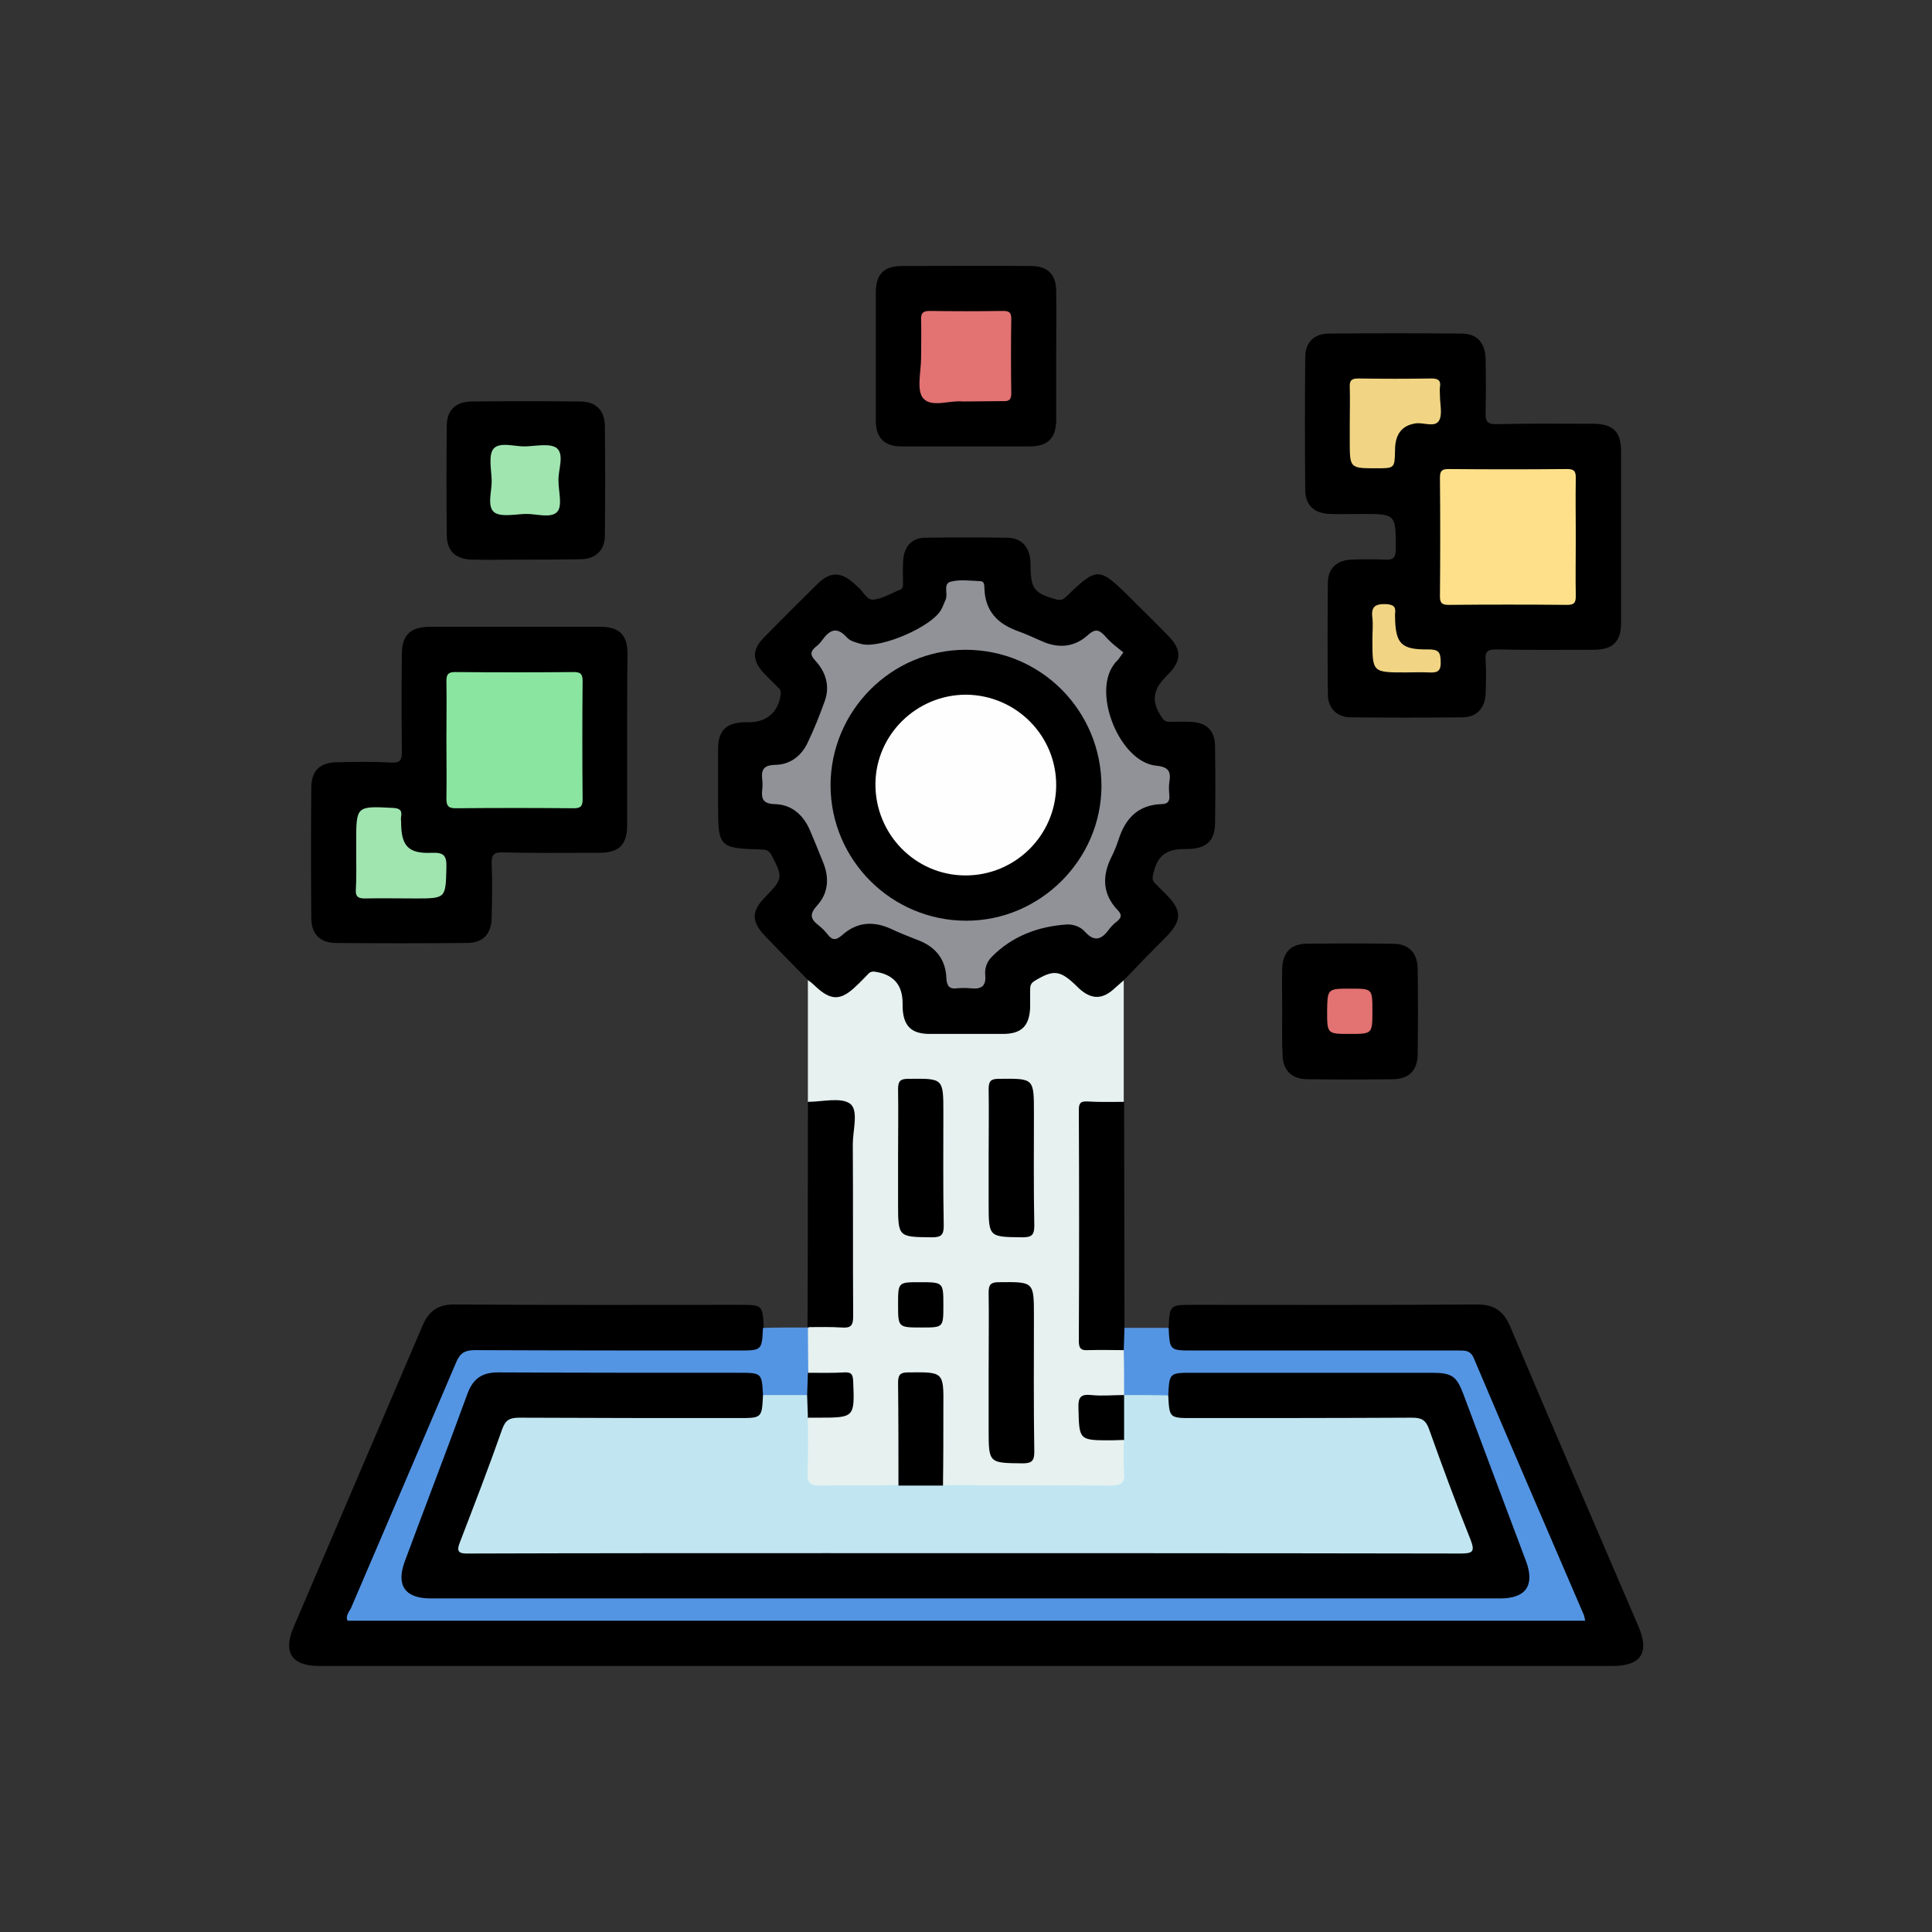
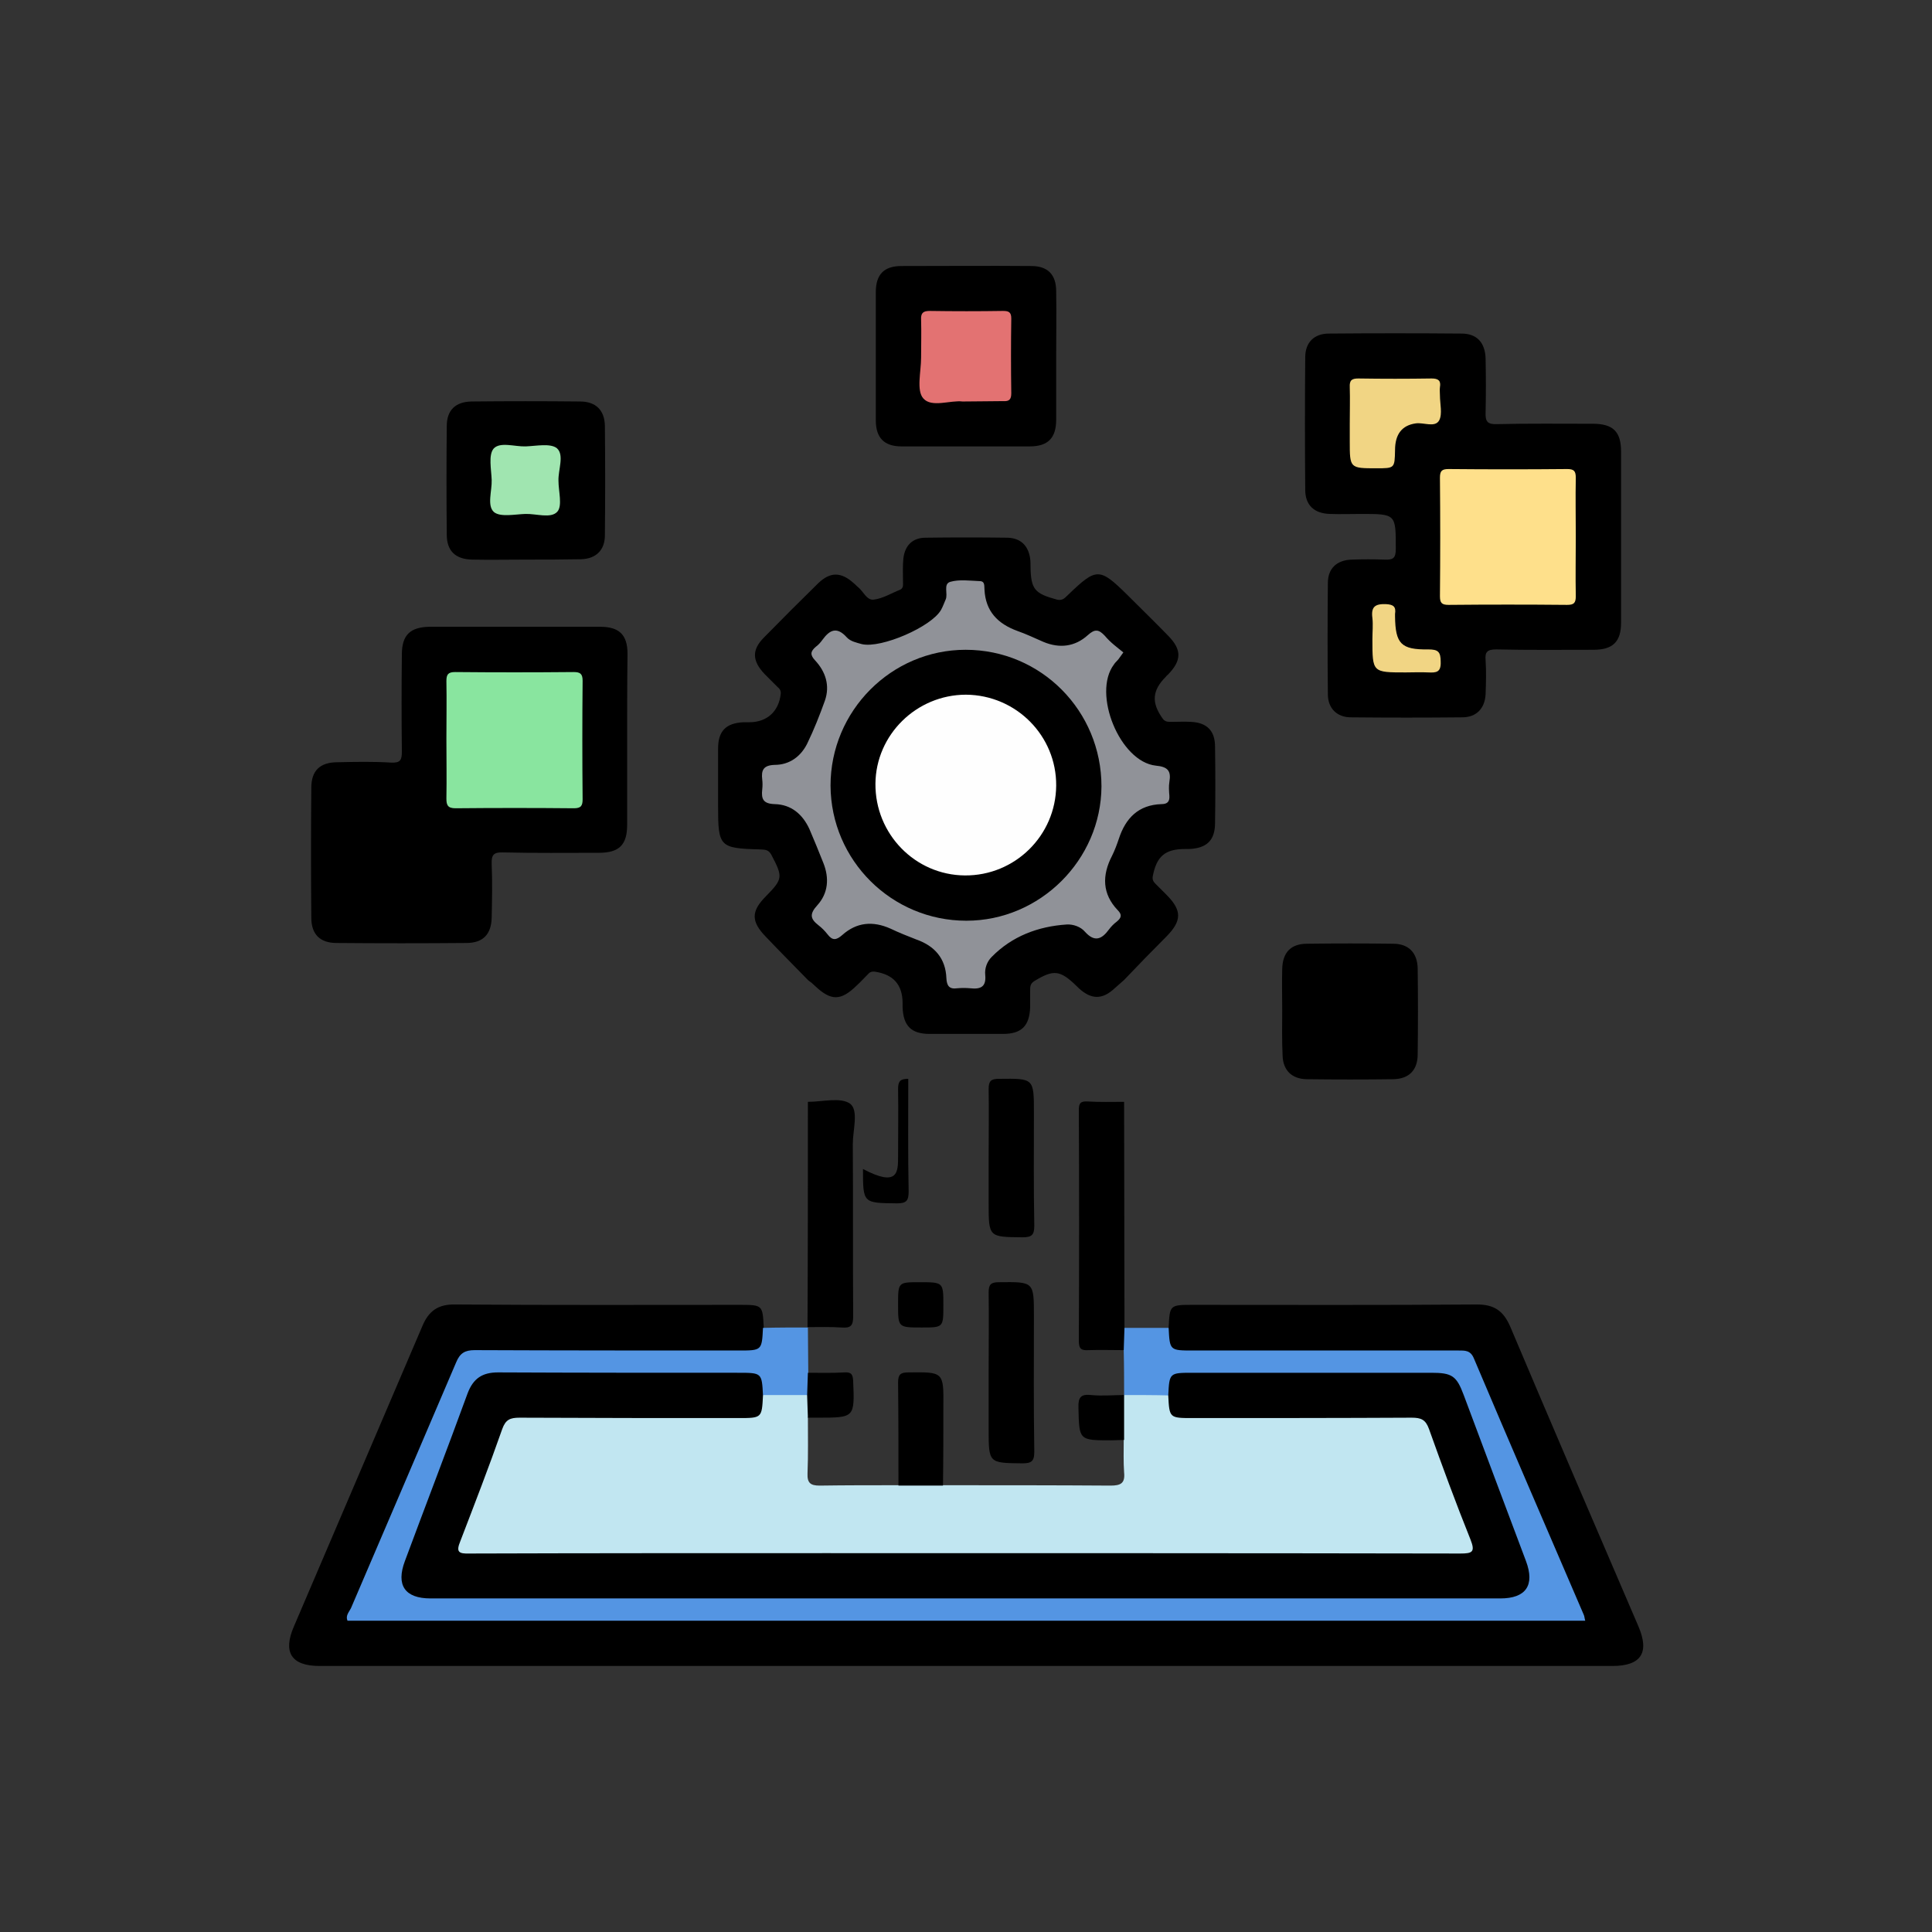
<svg xmlns="http://www.w3.org/2000/svg" version="1.1" id="Layer_1" x="0px" y="0px" viewBox="0 0 512 512" style="enable-background:new 0 0 512 512;" xml:space="preserve">
  <rect x="0" y="0" width="512" height="512" fill="#333333" stroke="none" />
  <style type="text/css">
	.st0{fill:#E6F1F0;}
	.st1{fill:#5495E3;}
	.st2{fill:#C1E6F1;}
	.st3{fill:#909298;}
	.st4{fill:#FEE08B;}
	.st5{fill:#F1D584;}
	.st6{fill:#89E59F;}
	.st7{fill:#A0E5B0;}
	.st8{fill:#E37272;}
	.st9{fill:#FEFEFE;}
</style>
  <g>
    <path d="M309.7,351.8c0.3-6,0.3-6,6.5-6c25.1,0,50.1,0.1,75.2-0.1c4.6,0,7,1.7,8.8,5.8c11.2,26.5,22.6,53,34,79.5   c3,7,0.7,10.5-6.9,10.5c-114.2,0-228.4,0-342.6,0c-7.5,0-9.8-3.6-6.8-10.5c11.3-26.5,22.7-53,34-79.5c1.7-4.1,4.2-5.9,8.8-5.8   c25.1,0.2,50.1,0.1,75.2,0.1c6.2,0,6.2,0,6.5,6c2.1,5.2,0.8,7.1-5,7.1c-22.4,0.1-44.9,0.2-67.3-0.1c-5.1-0.1-7.8,1.5-9.8,6.3   c-8.2,19.8-16.8,39.5-25.2,59.2c-1.6,3.8-1.5,4.1,2.8,4.1c105.5,0,211,0,316.4,0c4.3,0,4.5-0.3,2.8-4.1   c-8.7-20.2-17.4-40.3-25.9-60.5c-1.6-3.7-3.8-5-7.7-4.9c-22.1,0.1-44.1,0.1-66.2,0.1c-1.1,0-2.2,0-3.4,0   C308.9,358.7,307.8,356.7,309.7,351.8z" />
-     <path class="st0" d="M214.1,292c0-10.8,0-21.6,0-32.4c1.6-0.3,2.4,1,3.5,1.8c2.9,2.1,4.5,2.1,7.3-0.2c0.6-0.5,1.1-1,1.6-1.5   c3.7-3.5,7.1-3.7,11.3-0.6c1.3,1,1.8,2.3,1.9,3.9c0.1,1.6,0.1,3.2,0.5,4.8c0.8,3.5,2.4,5,5.9,5.1c6.6,0.2,13.2,0.2,19.8,0   c3.5-0.1,5.1-1.6,5.9-5.1c0.3-1.3,0.5-2.7,0.4-4.1c-0.1-3.3,1.8-4.8,4.6-5.9c2.8-1.1,5.2-1.6,7.5,0.9c0.9,0.9,1.7,1.8,2.7,2.6   c2.8,2.3,4.4,2.4,7.3,0.2c1.1-0.8,1.9-2,3.5-1.8c0,10.8,0,21.6,0,32.4c-2.1,1.6-4.5,1.1-6.9,1.1c-2.6,0-3.9,0.9-3.9,3.7   c0,18.7,0,37.4,0,56c0,2.6,1,3.9,3.8,3.8c2.3,0,4.8-0.4,7,0.8c2.1,3.8,1.2,7.7,0.8,11.7c-0.2,0.4-0.4,0.8-0.8,1   c-2.2,1.1-4.6,0.7-7,0.7c-2.6,0-3.8,0.9-3.8,3.7c-0.1,5.8,0,6,5.9,6.1c1.9,0,4-0.4,5.5,1.4c0.1,0.2,0.2,0.5,0.3,0.7   c2.1,10.3,0.6,12.2-9.7,12.2c-11,0-22.1,0-33.1,0c-2,0-4,0.2-5.8-0.8c-1.5-1.5-1.3-3.4-1.3-5.3c-0.1-6.2,0-12.4,0-18.7   c0-4.9-0.4-5.3-4.9-5.2c-4.3,0-4.7,0.3-4.7,5.1c0,6.2,0,12.4,0,18.7c0,1.8,0.2,3.8-1.1,5.3c-2.6,1.4-5.3,0.8-8,0.9   c-4.2,0.1-8.4,0.1-12.7,0c-2.2-0.1-4.1-0.7-4.3-3.2c-0.2-5.2-0.9-10.4,0.4-15.5c2-2.2,4.6-1.3,7-1.5c4.2-0.2,4.4-0.4,4.4-4.9   c0-4.5-0.2-4.7-4.4-4.9c-2.3-0.1-4.7,0.6-6.8-1.2c-1.1-4-1.6-8,0.4-11.9l0,0c2.2-1.7,4.8-1.1,7.2-1.1c2.5,0,3.6-1.1,3.6-3.6   c0-16.8,0-33.5,0-50.3c0-2.8-1.3-3.7-3.9-3.7C218.7,293.1,216.2,293.6,214.1,292z" />
    <path d="M297.9,259.7c-0.8,0.7-1.7,1.5-2.5,2.2c-3.3,3.1-6.2,3-9.5,0c-0.2-0.2-0.4-0.4-0.5-0.5c-4.5-4.4-6.2-4.5-11.3-1.4   c-1.1,0.7-1.1,1.5-1.1,2.5c0,1.5,0,3,0,4.5c-0.2,4.9-2.3,7-7.2,7c-6.5,0-13,0-19.4,0c-4.9,0-7-2.1-7.2-7c0-0.4,0-0.7,0-1.1   c0-5-2.5-7.7-7.4-8.4c-0.9-0.1-1.4,0.2-1.9,0.8c-1,1-1.9,2-2.9,2.9c-4.2,4.1-6.8,4.1-11.1,0c-0.5-0.5-1.1-1-1.7-1.4   c-3.7-3.8-7.5-7.6-11.2-11.5c-4-4.1-4-6.8,0-10.8c4.5-4.6,4.5-5.1,1.4-11c-0.8-1.5-1.9-1.3-3.1-1.4c-10.6-0.3-11-0.7-11-11.4   c0-5.1,0-10.2,0-15.3c0-4.7,2.1-6.8,6.8-7c0.5,0,1,0,1.5,0c4.7,0,7.8-2.9,8.3-7.5c0.1-0.9-0.3-1.4-0.9-1.9   c-1.1-1.1-2.3-2.3-3.4-3.4c-3.3-3.5-3.4-6.4-0.1-9.7c4.7-4.8,9.5-9.6,14.3-14.3c3.2-3.1,6.1-3.1,9.5,0c0.4,0.3,0.7,0.7,1.1,1   c1.4,1.1,2.3,3.6,4.2,3.3c2.4-0.3,4.6-1.7,6.9-2.6c1-0.4,0.8-1.4,0.8-2.3c0-2-0.1-4,0.1-6c0.4-3.4,2.4-5.5,5.9-5.5   c7.2-0.1,14.5-0.1,21.7,0c3.5,0.1,5.5,2.1,6,5.5c0.1,0.7,0.1,1.5,0.1,2.2c0.1,6,1.1,7.1,7,8.7c1.6,0.4,2.2-0.6,3.1-1.4   c7.4-7.1,8.2-7.1,15.6,0.2c3.6,3.6,7.3,7.2,10.8,10.8c3.6,3.7,3.6,6.5-0.1,10.3c-0.2,0.2-0.4,0.3-0.5,0.5   c-3.7,3.7-3.9,6.9-0.9,11.1c0.6,0.9,1.4,0.9,2.3,0.9c1.7,0,3.5-0.1,5.2,0c4.3,0.2,6.4,2.4,6.4,6.6c0.1,6.7,0.1,13.5,0,20.2   c0,4.6-2.2,6.7-6.9,6.9c-0.4,0-0.7,0-1.1,0c-5.3,0-7.5,2-8.5,7.2c-0.2,1.1,0.3,1.6,0.9,2.2c1,1,1.9,1.9,2.9,2.9   c3.9,4,3.9,6.7-0.1,10.8C305.3,252,301.6,255.8,297.9,259.7z" />
    <path d="M429.6,142.2c0,7.6,0,15.2,0,22.8c0,5.1-2.2,7.2-7.3,7.2c-8.6,0-17.2,0.1-25.8-0.1c-2.4,0-3,0.7-2.8,2.9c0.2,3,0.1,6,0,9   c-0.2,3.7-2.4,6.1-6.2,6.1c-9.8,0.1-19.7,0.1-29.5,0c-3.7,0-6.1-2.4-6.1-6.1c-0.1-9.8-0.1-19.7,0-29.5c0-3.9,2.4-6.1,6.4-6.2   c2.9-0.1,5.7-0.1,8.6,0c2.2,0.1,3-0.3,3-2.8c0-9.3,0.1-9.3-9.2-9.3c-2.7,0-5.5,0.1-8.2,0c-4.2-0.1-6.6-2.3-6.6-6.4   c-0.1-11.7-0.1-23.4,0-35.1c0-4,2.4-6.3,6.3-6.3c11.7-0.1,23.4-0.1,35.1,0c4.1,0,6.3,2.4,6.4,6.7c0.1,4.7,0.1,9.5,0,14.2   c-0.1,2.4,0.5,3.2,3,3.1c8.5-0.2,16.9-0.1,25.4-0.1c5.4,0,7.5,2.1,7.5,7.4C429.6,127.2,429.6,134.7,429.6,142.2z" />
    <path class="st1" d="M214.1,351.8c0,4,0.1,8,0.1,12c1.4,2.1,1.3,4.1,0,6.2c-4,1.5-8,1.3-12,0.1c-1-5-4.5-5.3-8.8-5.3   c-19.7,0.2-39.4,0.1-59.1,0.1c-6.8,0-7.4,0.5-9.8,6.8c-5,13.2-9.9,26.4-14.9,39.6c-3.5,9.3-2.2,11.2,7.6,11.2c37.5,0,75,0,112.6,0   c55.1,0,110.2,0,165.3,0c9.3,0,10.8-2,7.5-10.7c-5.1-13.7-10.2-27.3-15.4-41c-1.9-5-3-5.8-8.2-5.8c-21.1,0-42.1,0.1-63.2-0.1   c-4.3-0.1-4.7,2.7-5.9,5.3c-4,1.2-8.1,1.7-12-0.3c0-4,0-8-0.1-12c-1.3-2-1.5-4,0.2-6c3.9,0,7.8,0,11.7,0c0.3,6,0.3,6,6.5,6   c23.4,0,46.9,0,70.3,0c1.7,0,3.2-0.1,4.1,2.1c9.6,22.7,19.4,45.3,29.1,67.9c0.2,0.4,0.2,0.9,0.4,1.6c-109.4,0-218.7,0-328,0   c-0.6-1.3,0.4-2.3,0.9-3.3c9.3-21.7,18.6-43.4,27.9-65.2c1-2.4,2.3-3.2,4.9-3.2c23.3,0.1,46.6,0.1,69.9,0.1c6.2,0,6.2,0,6.5-6   C206.2,351.8,210.1,351.8,214.1,351.8z" />
    <path d="M166.2,196.2c0,7.5,0,15,0,22.4c0,5.3-2.1,7.4-7.5,7.4c-8.5,0-16.9,0.1-25.4-0.1c-2.5-0.1-3.1,0.7-3,3.1   c0.2,4.7,0.1,9.5,0,14.2c-0.1,4.4-2.3,6.7-6.7,6.7c-11.5,0.1-22.9,0.1-34.4,0c-4.4,0-6.7-2.3-6.7-6.7c-0.1-11.5-0.1-22.9,0-34.4   c0-4.6,2.3-6.8,7-6.8c4.7-0.1,9.5-0.2,14.2,0.1c2.4,0.1,2.8-0.7,2.8-2.9c-0.1-8.6-0.1-17.2,0-25.8c0-5.1,2.2-7.2,7.3-7.3   c15.1,0,30.2,0,45.2,0c5.1,0,7.3,2.1,7.3,7.2C166.2,181,166.2,188.6,166.2,196.2z" />
    <path d="M279.9,94.8c0,5.5,0,11,0,16.4c0,4.9-2.2,7.1-7,7.1c-11.3,0-22.7,0-34,0c-4.6,0-6.8-2.3-6.8-6.9c0-11.3,0-22.7,0-34   c0-4.7,2.2-6.9,6.8-6.9c11.5,0,22.9-0.1,34.4,0c4.4,0,6.6,2.3,6.6,6.7C280,83.1,279.9,88.9,279.9,94.8z" />
    <path d="M139.3,148.3c-4.7,0-9.5,0.1-14.2,0c-4.4-0.1-6.7-2.3-6.7-6.6c-0.1-9.6-0.1-19.2,0-28.8c0-4.2,2.3-6.4,6.5-6.5   c9.6-0.1,19.2-0.1,28.8,0c4.2,0,6.5,2.3,6.6,6.4c0.1,9.7,0.1,19.4,0,29.1c0,3.9-2.4,6.2-6.3,6.3C149,148.3,144.1,148.3,139.3,148.3   z" />
    <path d="M339.8,267.6c0-3.6-0.1-7.2,0-10.8c0.1-4.4,2.3-6.7,6.6-6.7c7.6-0.1,15.2-0.1,22.8,0c4.1,0,6.4,2.4,6.5,6.5   c0.1,7.6,0.1,15.2,0,22.8c0,4.2-2.3,6.5-6.4,6.6c-7.7,0.1-15.4,0.1-23.1,0c-3.9-0.1-6.2-2.4-6.3-6.3   C339.7,275.6,339.8,271.6,339.8,267.6z" />
    <path d="M298,351.8c-0.1,2-0.1,4-0.2,6c-3.1,0-6.2-0.1-9.3,0c-1.8,0.1-2.6-0.2-2.6-2.4c0.1-20.4,0.1-40.8,0-61.2   c0-1.8,0.4-2.4,2.3-2.3c3.2,0.2,6.5,0.1,9.7,0.1C297.9,311.9,298,331.9,298,351.8z" />
    <path d="M214.1,292c3.8,0,8.7-1.3,11.2,0.5c2.3,1.8,0.7,7,0.7,10.7c0.1,15.2,0,30.4,0.1,45.6c0,2.5-0.6,3.2-3.1,3   c-3-0.2-6-0.1-9-0.1C214.1,331.9,214.1,311.9,214.1,292z" />
    <path class="st2" d="M297.9,369.7c4,0,7.9,0,11.9,0.1c1.3,4.7,4.8,4.9,8.9,4.9c17.7-0.2,35.4-0.1,53.1-0.1c6.3,0,6.8,0.4,9,6.2   c3.2,8.6,6.5,17.3,9.7,25.9c1.7,4.7,0.8,5.9-4.1,6.1c-1.2,0-2.5,0-3.7,0c-84.4,0-168.8,0-253.3,0c-1.6,0-3.2,0.1-4.9-0.1   c-3.5-0.3-4.4-1.5-3.3-4.9c1.7-5.3,3.9-10.5,5.8-15.8c1.5-4.1,3-8.2,4.6-12.3c1.8-4.6,2.5-5.2,7.4-5.2c12.6-0.1,25.2,0,37.8,0   c5.5,0,11-0.2,16.5,0.1c4.1,0.2,7.6-0.1,8.9-4.9c3.9,0,7.8,0,11.7,0c1.7,1.9,1.5,3.9,0.2,5.9c0,5,0.1,9.9-0.1,14.9   c-0.1,2.5,0.8,3.2,3.2,3.2c6.9-0.1,13.9-0.1,20.9-0.1c3.9-1.7,7.9-1.7,11.8,0c14.8,0,29.6,0,44.4,0.1c2.7,0,3.9-0.6,3.6-3.5   c-0.2-2.8-0.1-5.7-0.1-8.6C296.1,377.7,296.2,373.7,297.9,369.7L297.9,369.7z" />
    <path d="M262,363.4c0-7,0.1-14,0-20.9c0-2.1,0.6-2.7,2.7-2.7c9.3-0.1,9.3-0.2,9.3,9c0,12-0.1,23.9,0.1,35.9c0,2.4-0.6,3.1-3.1,3.1   c-9-0.1-9,0-9-9.1C262,373.6,262,368.5,262,363.4z" />
-     <path d="M238,306.5c0-6,0.1-12,0-17.9c0-2.1,0.6-2.7,2.7-2.7c9.3-0.1,9.3-0.2,9.3,9c0,10-0.1,19.9,0.1,29.9c0,2.4-0.6,3.1-3.1,3.1   c-9-0.1-9,0-9-9.1C238,314.7,238,310.6,238,306.5z" />
+     <path d="M238,306.5c0-6,0.1-12,0-17.9c0-2.1,0.6-2.7,2.7-2.7c0,10-0.1,19.9,0.1,29.9c0,2.4-0.6,3.1-3.1,3.1   c-9-0.1-9,0-9-9.1C238,314.7,238,310.6,238,306.5z" />
    <path d="M262,306.9c0-6.1,0.1-12.2,0-18.3c0-2.1,0.6-2.7,2.7-2.7c9.3-0.1,9.3-0.2,9.3,9c0,10-0.1,19.9,0.1,29.9   c0,2.4-0.6,3.1-3.1,3.1c-9-0.1-9,0-9-9.1C262,314.9,262,310.9,262,306.9z" />
    <path d="M249.9,393.7c-3.9,0-7.9,0-11.8,0c0-9.1,0-18.2-0.1-27.3c0-2.1,0.6-2.7,2.7-2.7c9.3-0.1,9.4-0.2,9.3,9   C250,379.7,250,386.7,249.9,393.7z" />
    <path d="M250,345.9c0,5.9,0,5.9-5.7,5.9c-6.3,0-6.3,0-6.3-6.1c0-5.9,0-5.9,5.7-5.9C250,339.8,250,339.8,250,345.9z" />
    <path d="M214.1,375.7c-0.1-2-0.1-3.9-0.2-5.9c0.1-2,0.1-4,0.2-6c3.2,0,6.5,0.1,9.7-0.1c1.9-0.1,2.2,0.6,2.3,2.3   c0.4,9.7,0.4,9.7-9.4,9.7C215.9,375.7,215,375.7,214.1,375.7z" />
    <path d="M297.9,369.7c0,4,0,7.9,0,11.9c-1.1,0-2.2,0.1-3.4,0.1c-8.6,0-8.5,0-8.7-8.6c-0.1-2.8,0.6-3.7,3.4-3.4   C292.1,370,295,369.7,297.9,369.7z" />
    <path class="st3" d="M297.7,172.9c-0.7,1-1,1.4-1.3,1.8c-0.4,0.5-0.9,0.9-1.2,1.4c-5.8,7.7,1.6,25.8,11.1,26.8   c3.2,0.3,4.1,1.4,3.6,4.3c-0.2,1.2-0.1,2.5,0,3.7c0.1,1.6-0.6,2.2-2.1,2.2c-6.1,0.2-9.5,3.7-11.3,9.2c-0.5,1.5-1.1,3.1-1.8,4.5   c-2.7,5.2-2.6,10.1,1.5,14.4c1.2,1.2,1,2-0.2,3c-0.8,0.6-1.5,1.3-2.1,2.1c-1.9,2.6-3.8,3.5-6.4,0.6c-1.1-1.3-3.1-2-4.8-1.9   c-7.6,0.5-14.5,3.1-19.9,8.6c-1.2,1.2-1.9,3-1.7,4.8c0.3,3.2-1.3,3.8-4,3.5c-1.1-0.1-2.3-0.1-3.4,0c-2.1,0.3-2.8-0.6-2.9-2.7   c-0.2-5.2-3.1-8.5-7.9-10.2c-2.3-0.9-4.6-1.8-6.9-2.9c-4.7-2.1-9-1.7-12.8,1.7c-1.6,1.4-2.6,1.5-3.9-0.2c-0.7-0.9-1.5-1.7-2.4-2.4   c-2.2-1.7-2.4-3-0.3-5.3c2.9-3.2,3.2-7.2,1.6-11.2c-1.2-3-2.4-6-3.7-9c-1.8-3.9-4.8-6.5-9.2-6.6c-3-0.1-3.6-1.3-3.3-3.9   c0.1-0.9,0.1-1.8,0-2.6c-0.3-2.5,0.3-3.8,3.3-3.9c3.9,0,6.9-2.2,8.6-5.6c1.8-3.7,3.3-7.5,4.7-11.4c1.4-4,0.2-7.7-2.6-10.7   c-1.4-1.5-1.2-2.4,0.2-3.6c0.7-0.5,1.3-1.2,1.8-1.9c1.9-2.6,3.8-3.5,6.4-0.6c1,1.1,2.6,1.4,4,1.8c5.1,1.2,18.5-4.6,21-9.1   c0.5-0.9,0.8-1.8,1.2-2.7c0.7-1.5-0.7-4.1,1.2-4.7c2.4-0.7,5.2-0.3,7.8-0.2c1.5,0,1.2,1.3,1.3,2.3c0.3,5.7,3.5,9,8.7,10.9   c2.3,0.8,4.6,1.9,6.9,2.9c4.3,1.8,8.4,1.3,11.8-1.8c1.9-1.7,2.9-1.5,4.5,0.2C294.3,170.3,296,171.5,297.7,172.9z" />
    <path class="st4" d="M417.6,142.3c0,5.2-0.1,10.5,0,15.7c0,1.8-0.5,2.3-2.3,2.3c-10.5-0.1-20.9-0.1-31.4,0c-1.8,0-2.3-0.5-2.3-2.3   c0.1-10.5,0.1-20.9,0-31.4c0-1.8,0.5-2.3,2.3-2.3c10.5,0.1,20.9,0.1,31.4,0c1.8,0,2.3,0.5,2.3,2.3   C417.5,131.8,417.6,137,417.6,142.3z" />
    <path class="st5" d="M357.7,112.3c0-3.2,0.1-6.5,0-9.7c-0.1-1.9,0.6-2.3,2.3-2.3c6.5,0.1,12.9,0.1,19.4,0c1.8,0,2.5,0.6,2.2,2.3   c-0.1,0.7,0,1.5,0,2.2c0,2.2,0.7,4.9-0.2,6.6c-1.1,2-4.1,0.5-6.2,0.8c-3.6,0.5-5.5,2.8-5.5,7.1c-0.1,4.8-0.1,4.8-4.9,4.8   c-7.1,0-7.1,0-7.1-7.2C357.7,115.5,357.7,113.9,357.7,112.3z" />
    <path class="st5" d="M372.5,178.2c-8.8,0-8.8,0-8.8-8.8c0-1.9,0.2-3.8,0-5.6c-0.4-3,0.7-3.8,3.6-3.7c2,0.1,2.7,0.7,2.4,2.6   c0,0.2,0,0.5,0,0.7c0.1,7.2,1.6,8.8,8.8,8.7c2.6,0,3.3,0.6,3.3,3.3c0.1,2.8-1.2,2.9-3.3,2.8C376.5,178.1,374.5,178.2,372.5,178.2z" />
    <path d="M202.2,369.8c-0.3,6-0.3,6-6.5,6c-19.3,0-38.6,0-58-0.1c-2.5,0-3.7,0.5-4.6,3c-3.5,10-7.3,19.8-11.1,29.7   c-1.2,2.9-0.5,3.4,2.5,3.3c31.4-0.1,62.8-0.1,94.2-0.1c56.1,0,112.2,0,168.3,0.1c3.2,0,4-0.4,2.7-3.7c-3.9-9.7-7.5-19.5-11-29.3   c-0.9-2.5-2.1-3-4.6-3c-19.3,0.1-38.6,0.1-58,0.1c-6.2,0-6.2,0-6.5-6c0.3-6,0.3-6,6.5-6c21.1,0,42.1,0,63.2,0   c5.5,0,6.7,0.8,8.6,5.9c5.5,14.7,11,29.4,16.5,44c2.4,6.4,0,9.9-6.8,9.9c-94.5,0-189,0-283.5,0c-6.8,0-9.2-3.5-6.8-9.9   c5.5-14.8,11.2-29.6,16.6-44.4c1.5-4,3.9-5.6,8.1-5.6c21.2,0.1,42.4,0.1,63.6,0.1C201.9,363.8,201.9,363.8,202.2,369.8z" />
    <path class="st6" d="M118.3,195.8c0-5.1,0.1-10.2,0-15.3c0-1.7,0.4-2.4,2.3-2.4c10.5,0.1,20.9,0.1,31.4,0c1.7,0,2.4,0.4,2.4,2.3   c-0.1,10.5-0.1,20.9,0,31.4c0,1.7-0.4,2.4-2.3,2.4c-10.5-0.1-20.9-0.1-31.4,0c-2.1,0-2.4-0.9-2.4-2.6   C118.4,206.3,118.3,201.1,118.3,195.8z" />
-     <path class="st7" d="M94.4,226.1c0-1,0-2,0-3c0-9.5,0-9.5,9.7-9c1.8,0.1,2.5,0.6,2.2,2.3c-0.1,0.5,0,1,0,1.5c0,6.3,1.9,8.4,8.2,8.1   c3.1-0.1,3.9,0.7,3.8,3.9c-0.2,8.2-0.1,8.2-8.3,8.2c-4.5,0-9-0.1-13.4,0c-1.8,0-2.4-0.6-2.3-2.3C94.5,232.5,94.4,229.3,94.4,226.1z   " />
    <path class="st8" d="M255.1,106.4c-3.2-0.4-8.2,1.7-10.4-0.8c-1.9-2.1-0.6-7.1-0.6-10.8c0-3.4,0.1-6.7,0-10.1   c-0.1-1.8,0.6-2.3,2.3-2.3c6.5,0.1,13,0.1,19.4,0c1.5,0,2.2,0.3,2.2,2c-0.1,6.6-0.1,13.2,0,19.8c0,1.6-0.5,2.2-2.1,2.1   C262.5,106.3,259.1,106.4,255.1,106.4z" />
    <path class="st7" d="M148,127.4c0,2.8,1.1,6.6-0.3,8.2c-1.7,1.9-5.6,0.5-8.5,0.6c-2.8,0.1-6.6,0.9-8.3-0.5   c-1.9-1.7-0.5-5.6-0.6-8.5c-0.1-2.8-0.9-6.6,0.5-8.3c1.7-1.9,5.6-0.5,8.5-0.6c2.8-0.1,6.6-0.9,8.3,0.5   C149.6,120.6,147.9,124.5,148,127.4z" />
-     <path class="st8" d="M357.9,262c5.8,0,5.8,0,5.8,5.9c0,6.1,0,6.1-6,6.1c-6,0-6,0-6-6.1C351.8,262,351.8,262,357.9,262z" />
    <path d="M256.1,244c-19.8,0-35.9-16-36-35.8c0-19.8,16.1-36,35.8-36c20,0,36,16.2,36,36.2C291.8,227.9,275.6,244,256.1,244z" />
    <path class="st9" d="M279.9,208.2c-0.1,13.2-10.9,23.9-24.2,23.8c-13.2-0.1-23.8-11-23.7-24.3c0.1-13,10.9-23.6,24-23.6   C269.3,184.2,280,195,279.9,208.2z" />
  </g>
</svg>